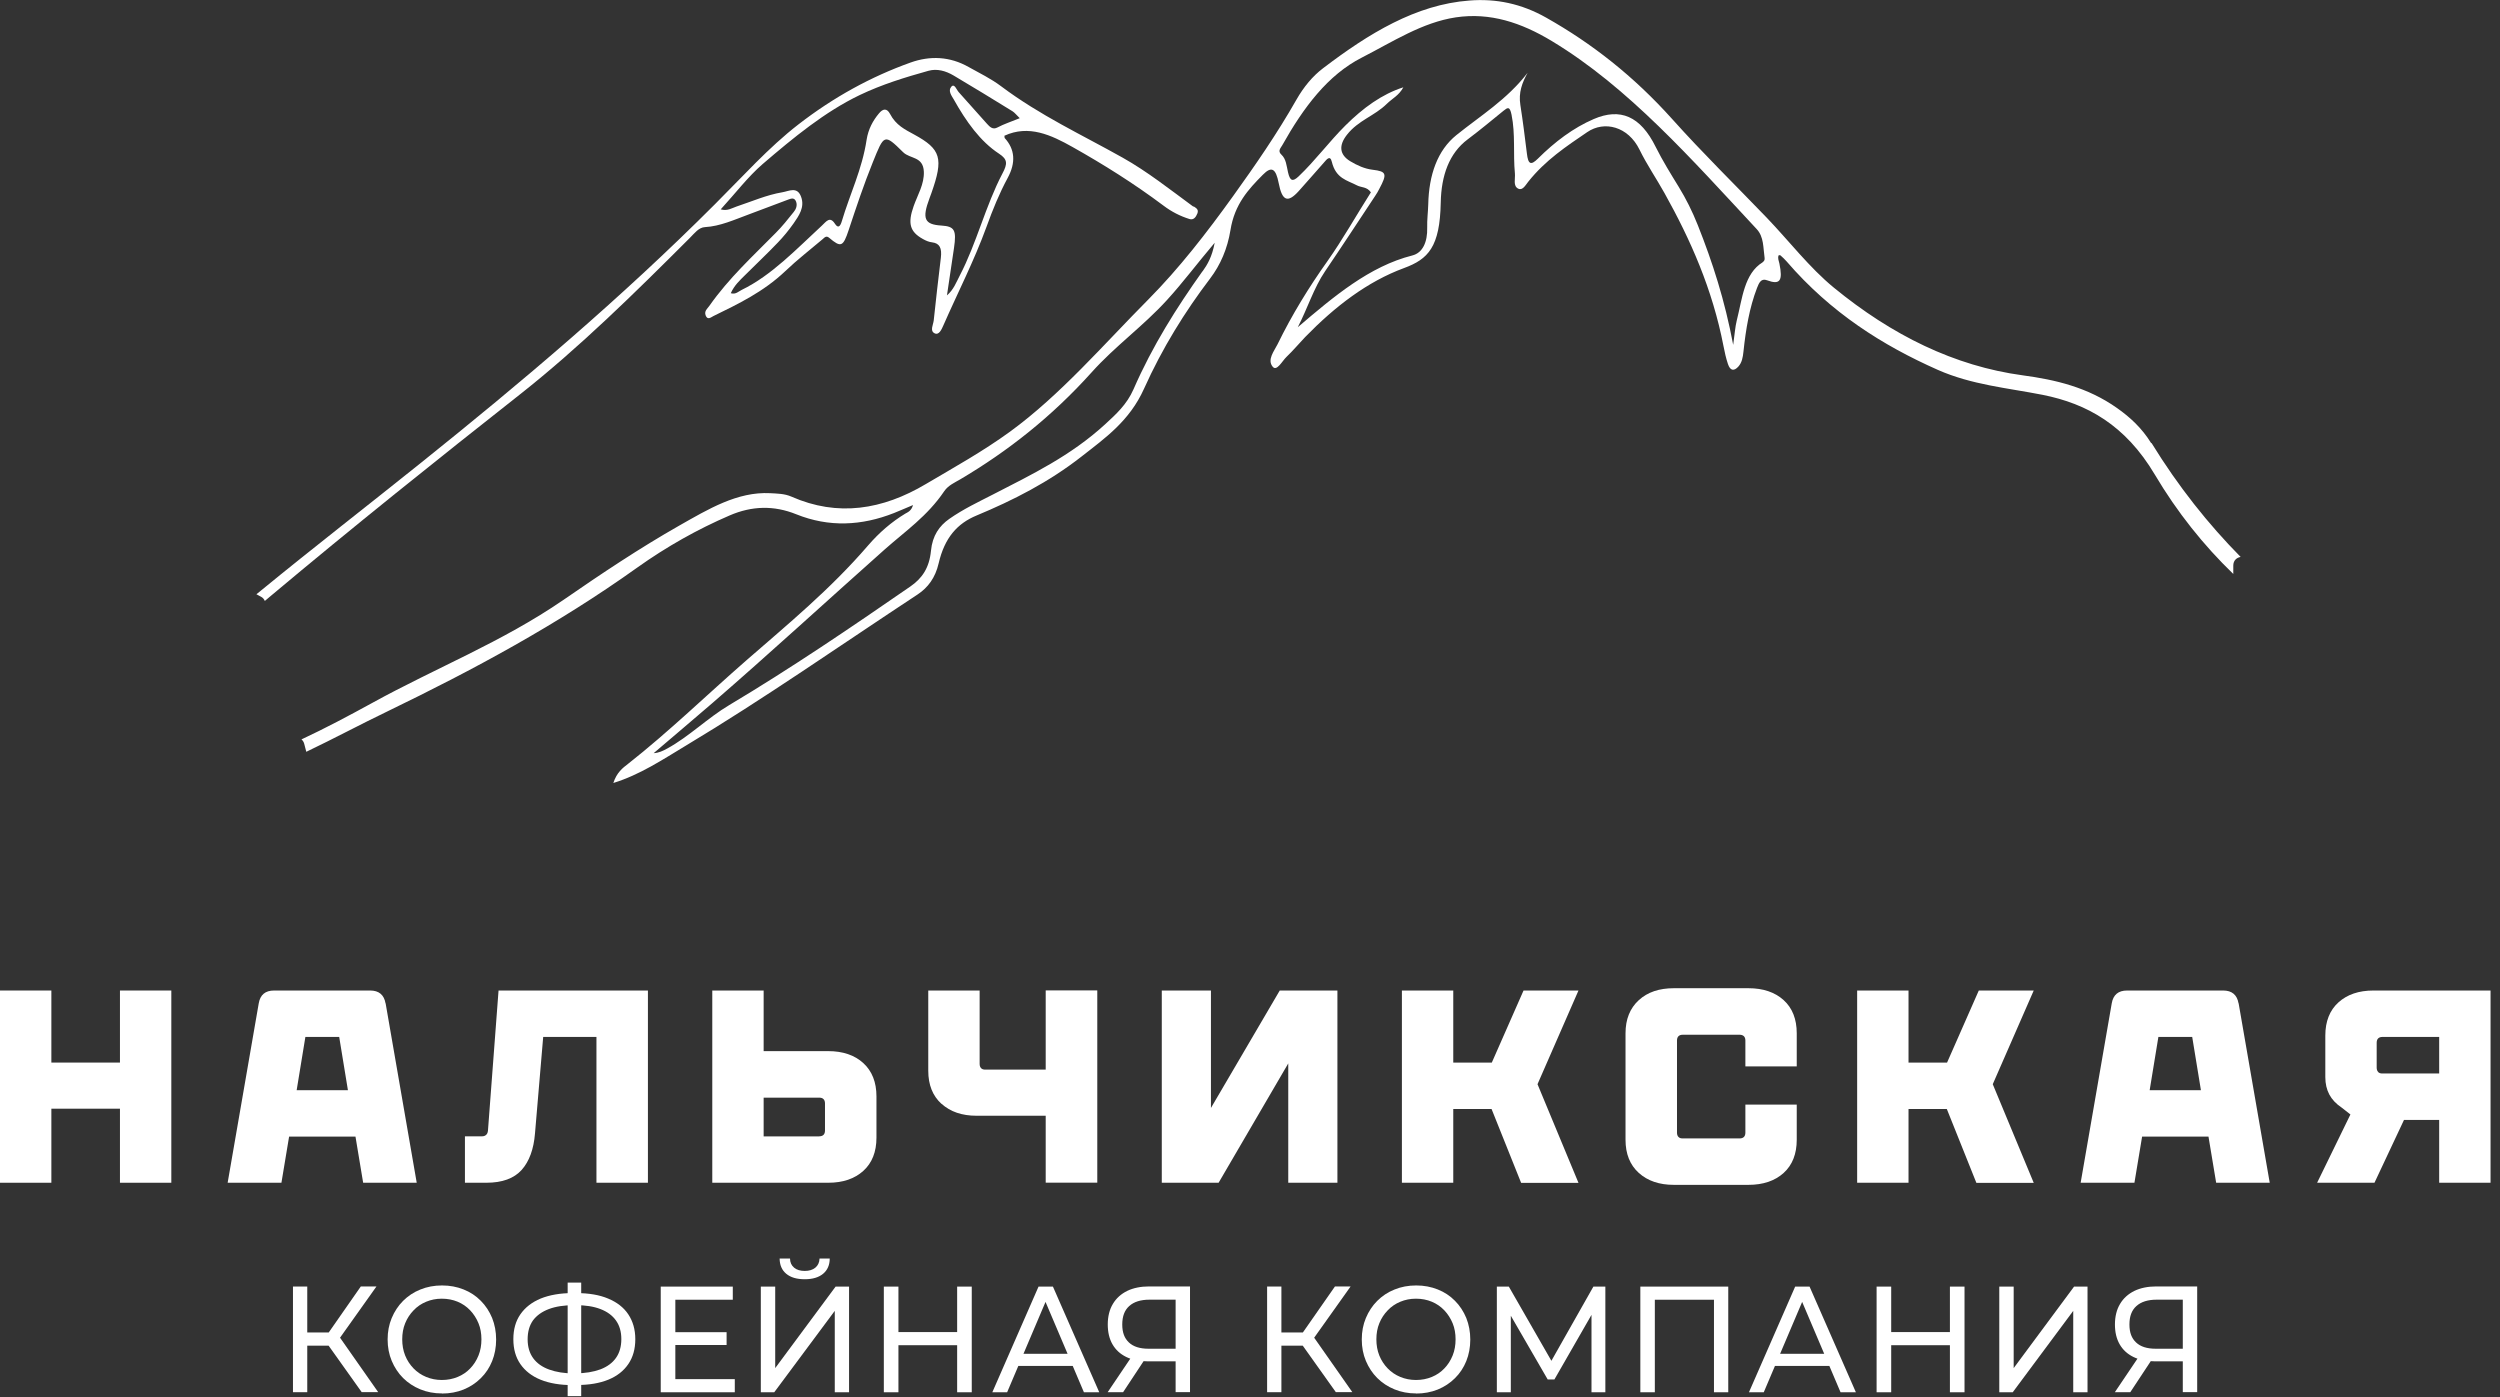
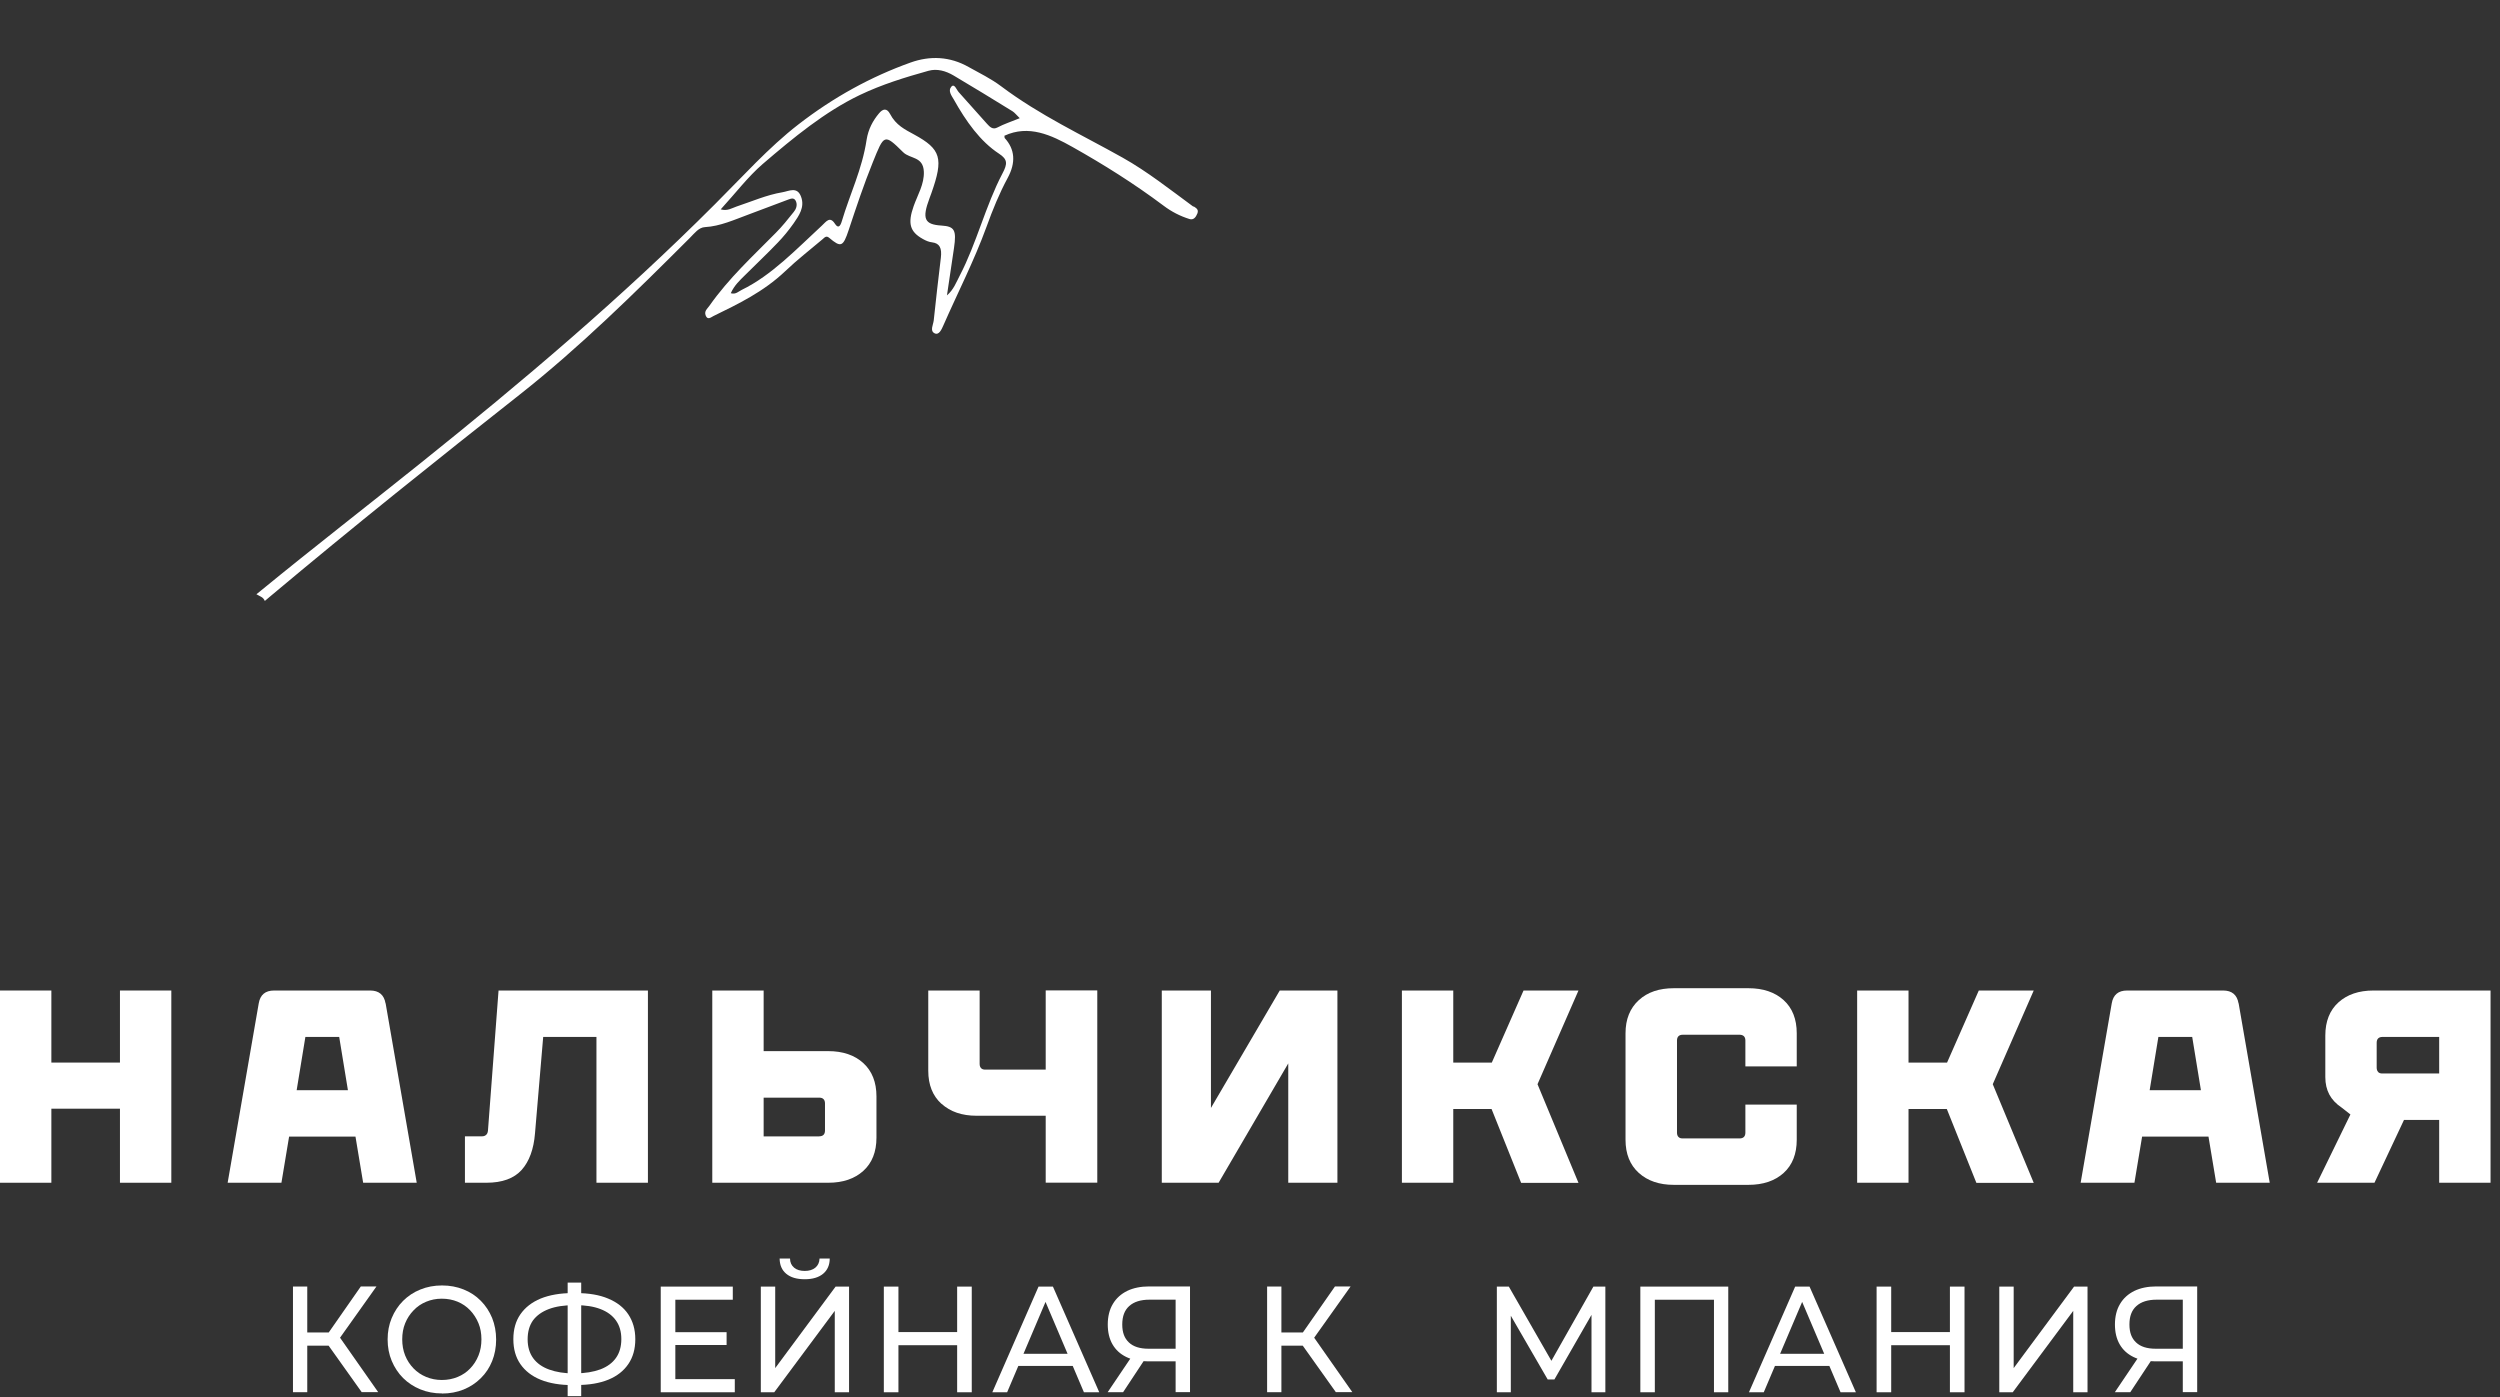
<svg xmlns="http://www.w3.org/2000/svg" width="238" height="133" viewBox="0 0 238 133" fill="none">
  <rect x="0" y="0" width="238" height="133" fill="#333333" stroke="none" />
  <g clip-path="url(#clip0_3163_801)">
    <path d="M11.41 105.547H4.89V112.597H0V94.297H4.89V101.157H11.42V94.297H16.31V112.597H11.42V105.547H11.41Z" fill="white" />
    <path d="M36.712 95.517L39.672 112.597H34.572L33.842 108.207H27.522L26.792 112.597H21.672L24.632 95.517C24.772 94.707 25.252 94.297 26.092 94.297H35.242C36.072 94.297 36.562 94.707 36.702 95.517H36.712ZM33.122 103.787L32.292 98.717H29.072L28.242 103.787H33.132H33.122Z" fill="white" />
    <path d="M61.672 112.597H56.782V98.717H51.712L50.932 107.897C50.812 109.407 50.382 110.567 49.662 111.377C48.932 112.187 47.812 112.597 46.312 112.597H44.262V108.177H45.902C46.062 108.177 46.182 108.127 46.282 108.037C46.382 107.947 46.432 107.817 46.452 107.657L47.462 94.297H61.682V112.597H61.672Z" fill="white" />
    <path d="M67.809 112.597V94.297H72.699V100.067H78.839C80.239 100.067 81.359 100.447 82.189 101.207C83.019 101.967 83.439 103.027 83.439 104.377V108.307C83.439 109.657 83.019 110.717 82.189 111.467C81.359 112.217 80.249 112.597 78.859 112.597H67.809ZM77.999 108.177C78.169 108.177 78.309 108.127 78.399 108.037C78.489 107.947 78.539 107.807 78.539 107.637V105.037C78.539 104.867 78.489 104.727 78.399 104.637C78.299 104.537 78.169 104.497 77.999 104.497H72.699V108.187H77.999V108.177Z" fill="white" />
    <path d="M89.631 105.089C88.791 104.329 88.371 103.279 88.371 101.939V94.299H93.261V101.289C93.261 101.459 93.311 101.599 93.401 101.689C93.491 101.789 93.631 101.829 93.801 101.829H99.551V94.289H104.461V112.589H99.551V106.219H92.971C91.581 106.219 90.471 105.839 89.631 105.079V105.089Z" fill="white" />
    <path d="M110.602 94.297H115.282V105.477L121.832 94.297H127.322V112.597H122.642V101.237L116.012 112.597H110.602V94.297Z" fill="white" />
    <path d="M141.991 105.577H138.351V112.597H133.461V94.297H138.351V101.157H142.021L145.041 94.297H150.271L146.371 103.217L150.271 112.607H144.811L142.001 105.587L141.991 105.577Z" fill="white" />
    <path d="M156.01 111.658C155.17 110.898 154.75 109.848 154.75 108.508V98.368C154.75 97.038 155.17 95.988 156.01 95.218C156.85 94.448 157.96 94.078 159.35 94.078H166.45C167.85 94.078 168.97 94.458 169.8 95.208C170.63 95.958 171.05 97.018 171.05 98.368V101.518H166.16V99.048C166.16 98.878 166.11 98.738 166.02 98.648C165.92 98.558 165.79 98.508 165.62 98.508H160.19C160.02 98.508 159.88 98.558 159.79 98.648C159.7 98.738 159.65 98.878 159.65 99.048V107.838C159.65 108.008 159.7 108.148 159.79 108.238C159.88 108.338 160.02 108.378 160.19 108.378H165.62C165.79 108.378 165.93 108.328 166.02 108.238C166.11 108.148 166.16 108.008 166.16 107.838V105.158H171.05V108.508C171.05 109.858 170.63 110.918 169.8 111.668C168.97 112.418 167.85 112.798 166.45 112.798H159.35C157.96 112.798 156.85 112.418 156.01 111.658Z" fill="white" />
    <path d="M185.331 105.577H181.691V112.597H176.801V94.297H181.691V101.157H185.361L188.381 94.297H193.611L189.711 103.217L193.611 112.607H188.151L185.341 105.587L185.331 105.577Z" fill="white" />
    <path d="M213.118 95.517L216.078 112.597H210.978L210.248 108.207H203.928L203.198 112.597H198.078L201.038 95.517C201.178 94.707 201.658 94.297 202.498 94.297H211.648C212.478 94.297 212.968 94.707 213.108 95.517H213.118ZM209.528 103.787L208.698 98.717H205.478L204.648 103.787H209.538H209.528Z" fill="white" />
    <path d="M232.21 112.597V106.617H228.86L226.05 112.597H220.59L223.76 106.097L222.93 105.447C222.39 105.087 222 104.667 221.75 104.197C221.5 103.727 221.37 103.177 221.37 102.537V98.587C221.37 97.237 221.79 96.177 222.62 95.427C223.45 94.677 224.56 94.297 225.95 94.297H237.1V112.597H232.21ZM226.4 102.057C226.49 102.157 226.63 102.197 226.8 102.197H232.21V98.717H226.8C226.63 98.717 226.49 98.767 226.4 98.857C226.31 98.947 226.26 99.087 226.26 99.257V101.647C226.26 101.817 226.31 101.957 226.4 102.047V102.057Z" fill="white" />
    <path d="M27.891 132.539V122.479H29.251V132.539H27.891ZM28.831 128.109V126.849H31.981V128.109H28.831ZM32.151 127.659L30.871 127.459L34.351 122.469H35.841L32.151 127.659ZM34.431 132.529L30.901 127.569L32.021 126.849L36.001 132.529H34.421H34.431Z" fill="white" />
    <path d="M42.072 132.655C41.332 132.655 40.642 132.525 40.012 132.265C39.382 132.005 38.832 131.645 38.372 131.185C37.912 130.725 37.552 130.175 37.292 129.555C37.032 128.935 36.902 128.255 36.902 127.515C36.902 126.775 37.032 126.095 37.292 125.475C37.552 124.855 37.912 124.305 38.372 123.845C38.832 123.385 39.382 123.015 40.012 122.765C40.642 122.505 41.332 122.375 42.082 122.375C42.832 122.375 43.502 122.505 44.132 122.755C44.762 123.005 45.312 123.365 45.772 123.835C46.232 124.295 46.592 124.845 46.852 125.475C47.102 126.105 47.232 126.785 47.232 127.525C47.232 128.265 47.102 128.955 46.852 129.575C46.602 130.195 46.242 130.745 45.772 131.205C45.312 131.665 44.762 132.025 44.132 132.285C43.502 132.535 42.822 132.665 42.082 132.665L42.072 132.655ZM42.062 131.375C42.612 131.375 43.112 131.275 43.572 131.085C44.032 130.895 44.432 130.625 44.762 130.275C45.102 129.925 45.362 129.515 45.552 129.045C45.742 128.575 45.832 128.065 45.832 127.505C45.832 126.945 45.742 126.435 45.552 125.975C45.362 125.515 45.102 125.105 44.762 124.745C44.422 124.385 44.022 124.115 43.572 123.925C43.112 123.735 42.612 123.635 42.062 123.635C41.512 123.635 41.032 123.735 40.572 123.925C40.112 124.115 39.712 124.385 39.372 124.745C39.032 125.095 38.762 125.505 38.572 125.975C38.382 126.435 38.292 126.955 38.292 127.505C38.292 128.055 38.382 128.575 38.572 129.045C38.762 129.515 39.032 129.925 39.372 130.275C39.712 130.625 40.112 130.895 40.572 131.085C41.032 131.275 41.532 131.375 42.062 131.375Z" fill="white" />
    <path d="M54.511 131.862C53.331 131.862 52.311 131.692 51.471 131.352C50.631 131.012 49.991 130.512 49.541 129.862C49.091 129.212 48.871 128.422 48.871 127.492C48.871 126.562 49.091 125.772 49.541 125.122C49.991 124.472 50.631 123.972 51.471 123.622C52.311 123.282 53.331 123.102 54.511 123.102H54.861C56.041 123.102 57.061 123.272 57.891 123.622C58.731 123.972 59.371 124.462 59.811 125.122C60.251 125.782 60.481 126.562 60.481 127.492C60.481 128.422 60.261 129.202 59.821 129.852C59.381 130.502 58.751 131.002 57.921 131.342C57.091 131.682 56.091 131.852 54.921 131.852H54.521L54.511 131.862ZM54.661 130.742H54.771C55.711 130.742 56.511 130.602 57.161 130.362C57.811 130.112 58.301 129.752 58.641 129.272C58.981 128.792 59.151 128.192 59.151 127.482C59.151 126.772 58.981 126.192 58.641 125.712C58.301 125.232 57.811 124.872 57.161 124.622C56.511 124.372 55.731 124.252 54.811 124.252H54.671C53.721 124.252 52.911 124.372 52.251 124.622C51.591 124.872 51.091 125.232 50.741 125.702C50.401 126.182 50.231 126.782 50.231 127.502C50.231 128.222 50.411 128.822 50.761 129.302C51.111 129.782 51.621 130.142 52.281 130.382C52.941 130.622 53.741 130.752 54.671 130.752L54.661 130.742ZM54.041 132.912V122.102H55.331V132.912H54.041Z" fill="white" />
    <path d="M64.292 131.294H69.952V132.544H62.902V122.484H69.762V123.734H64.292V131.294ZM64.172 126.824H69.172V128.044H64.172V126.824Z" fill="white" />
    <path d="M72.43 132.542V122.483H73.8V130.243L79.55 122.483H80.83V132.542H79.47V124.793L73.71 132.542H72.43ZM76.61 121.783C75.85 121.783 75.27 121.613 74.85 121.263C74.43 120.913 74.23 120.433 74.22 119.812H75.21C75.21 120.183 75.35 120.473 75.6 120.683C75.85 120.893 76.19 120.993 76.61 120.993C77.03 120.993 77.36 120.893 77.62 120.683C77.87 120.473 78.01 120.183 78.02 119.812H78.99C78.99 120.433 78.77 120.923 78.36 121.263C77.95 121.603 77.37 121.783 76.62 121.783H76.61Z" fill="white" />
    <path d="M85.531 132.544H84.141V122.484H85.531V132.544ZM91.241 128.064H85.401V126.814H91.241V128.064ZM91.121 122.484H92.511V132.544H91.121V122.484Z" fill="white" />
    <path d="M94.469 132.544L98.869 122.484H100.239L104.649 132.544H103.189L99.259 123.294H99.809L95.879 132.544H94.449H94.469ZM96.339 130.034L96.719 128.884H102.189L102.589 130.034H96.339Z" fill="white" />
    <path d="M111.919 132.539V129.259L112.279 129.599H109.239C108.449 129.599 107.779 129.459 107.209 129.179C106.639 128.899 106.209 128.499 105.909 127.979C105.609 127.459 105.459 126.829 105.459 126.089C105.459 125.349 105.619 124.669 105.949 124.129C106.269 123.589 106.729 123.179 107.319 122.889C107.909 122.609 108.599 122.469 109.389 122.469H113.289V132.529H111.929L111.919 132.539ZM105.449 132.539L107.849 128.979H109.269L106.919 132.539H105.449ZM111.919 128.799V123.309L112.279 123.729H109.429C108.599 123.729 107.959 123.929 107.509 124.329C107.059 124.729 106.839 125.309 106.839 126.089C106.839 126.869 107.049 127.399 107.469 127.799C107.889 128.199 108.509 128.399 109.339 128.399H112.269L111.909 128.799H111.919Z" fill="white" />
    <path d="M120.629 132.539V122.479H121.989V132.539H120.629ZM121.569 128.109V126.849H124.719V128.109H121.569ZM124.889 127.659L123.609 127.459L127.089 122.469H128.579L124.889 127.659ZM127.169 132.529L123.639 127.569L124.759 126.849L128.739 132.529H127.159H127.169Z" fill="white" />
-     <path d="M134.811 132.655C134.071 132.655 133.381 132.525 132.751 132.265C132.121 132.005 131.571 131.645 131.111 131.185C130.651 130.725 130.291 130.175 130.031 129.555C129.771 128.935 129.641 128.255 129.641 127.515C129.641 126.775 129.771 126.095 130.031 125.475C130.291 124.855 130.651 124.305 131.111 123.845C131.571 123.385 132.121 123.015 132.751 122.765C133.381 122.505 134.071 122.375 134.821 122.375C135.571 122.375 136.241 122.505 136.871 122.755C137.501 123.005 138.051 123.365 138.511 123.835C138.971 124.295 139.331 124.845 139.591 125.475C139.841 126.105 139.971 126.785 139.971 127.525C139.971 128.265 139.841 128.955 139.591 129.575C139.341 130.195 138.981 130.745 138.511 131.205C138.051 131.665 137.501 132.025 136.871 132.285C136.241 132.535 135.561 132.665 134.821 132.665L134.811 132.655ZM134.801 131.375C135.351 131.375 135.851 131.275 136.311 131.085C136.771 130.895 137.171 130.625 137.501 130.275C137.841 129.925 138.101 129.515 138.291 129.045C138.481 128.575 138.571 128.065 138.571 127.505C138.571 126.945 138.481 126.435 138.291 125.975C138.101 125.515 137.841 125.105 137.501 124.745C137.161 124.385 136.761 124.115 136.311 123.925C135.851 123.735 135.351 123.635 134.801 123.635C134.251 123.635 133.771 123.735 133.311 123.925C132.851 124.115 132.451 124.385 132.111 124.745C131.771 125.095 131.501 125.505 131.311 125.975C131.121 126.435 131.031 126.955 131.031 127.505C131.031 128.055 131.121 128.575 131.311 129.045C131.501 129.515 131.771 129.925 132.111 130.275C132.451 130.625 132.851 130.895 133.311 131.085C133.771 131.275 134.271 131.375 134.801 131.375Z" fill="white" />
    <path d="M142.5 132.544V122.484H143.64L148 130.084H147.39L151.69 122.484H152.83V132.544H151.51V124.654H151.81L147.98 131.324H147.34L143.48 124.654H143.83V132.544H142.5Z" fill="white" />
    <path d="M156.16 132.544V122.484H164.53V132.544H163.17V123.364L163.5 123.734H157.19L157.54 123.364V132.544H156.17H156.16Z" fill="white" />
    <path d="M166.5 132.544L170.9 122.484H172.27L176.68 132.544H175.22L171.29 123.294H171.84L167.91 132.544H166.48H166.5ZM168.37 130.034L168.75 128.884H174.22L174.62 130.034H168.37Z" fill="white" />
    <path d="M180.042 132.544H178.652V122.484H180.042V132.544ZM185.752 128.064H179.912V126.814H185.752V128.064ZM185.632 122.484H187.022V132.544H185.632V122.484Z" fill="white" />
    <path d="M190.332 132.544V122.484H191.702V130.244L197.452 122.484H198.732V132.544H197.372V124.794L191.612 132.544H190.332Z" fill="white" />
    <path d="M207.802 132.539V129.259L208.162 129.599H205.122C204.332 129.599 203.662 129.459 203.092 129.179C202.522 128.899 202.092 128.499 201.792 127.979C201.492 127.459 201.342 126.829 201.342 126.089C201.342 125.349 201.502 124.669 201.832 124.129C202.152 123.589 202.612 123.179 203.202 122.889C203.792 122.609 204.482 122.469 205.272 122.469H209.172V132.529H207.812L207.802 132.539ZM201.332 132.539L203.732 128.979H205.152L202.802 132.539H201.332ZM207.802 128.799V123.309L208.162 123.729H205.312C204.482 123.729 203.842 123.929 203.392 124.329C202.942 124.729 202.722 125.309 202.722 126.089C202.722 126.869 202.932 127.399 203.352 127.799C203.772 128.199 204.392 128.399 205.222 128.399H208.152L207.792 128.799H207.802Z" fill="white" />
-     <path d="M204.789 42.181C203.899 40.741 202.769 39.711 201.549 38.851C198.739 36.861 195.669 36.151 192.559 35.731C186.069 34.851 180.119 31.921 174.579 27.381C172.259 25.481 170.319 22.941 168.189 20.721C165.189 17.601 162.109 14.591 159.199 11.341C155.539 7.261 151.559 4.141 147.199 1.681C144.829 0.341 142.419 -0.149 139.889 0.051C134.789 0.431 130.299 3.191 125.949 6.501C124.959 7.251 124.109 8.281 123.419 9.491C121.569 12.741 119.509 15.721 117.389 18.671C114.859 22.191 112.249 25.551 109.349 28.481C105.029 32.831 100.949 37.601 96.159 41.091C93.559 42.981 90.849 44.481 88.159 46.071C84.009 48.541 79.749 49.221 75.349 47.281C74.689 46.991 73.999 46.991 73.319 46.951C70.199 46.791 67.429 48.471 64.659 50.041C60.909 52.171 57.259 54.611 53.639 57.111C47.799 61.121 41.499 63.581 35.449 66.911C33.209 68.141 30.969 69.331 28.699 70.391C28.819 70.491 28.909 70.621 28.959 70.801C29.019 71.061 29.089 71.321 29.159 71.571C31.759 70.331 34.329 68.951 36.929 67.701C45.049 63.771 53.039 59.481 60.669 54.031C63.479 52.031 66.419 50.381 69.459 49.071C71.589 48.151 73.679 48.101 75.809 48.961C78.919 50.211 82.019 50.061 85.109 48.841C85.689 48.611 86.269 48.351 86.919 48.081C86.759 48.641 86.439 48.751 86.179 48.901C84.889 49.681 83.709 50.691 82.639 51.931C79.049 56.101 75.019 59.411 71.059 62.861C67.299 66.141 63.669 69.671 59.799 72.711C59.279 73.111 58.719 73.531 58.389 74.541C60.919 73.761 63.089 72.311 65.299 70.981C72.769 66.501 80.019 61.421 87.359 56.591C88.339 55.941 89.039 55.011 89.359 53.631C89.929 51.181 91.139 49.831 92.979 49.071C96.439 47.631 99.839 45.911 102.989 43.441C105.209 41.701 107.529 40.081 108.909 37.011C110.659 33.121 112.799 29.681 115.199 26.521C116.189 25.221 116.849 23.681 117.139 21.911C117.529 19.441 118.859 18.011 120.219 16.641C121.069 15.771 121.459 16.061 121.729 17.421C122.059 19.141 122.589 19.351 123.639 18.191C124.459 17.281 125.259 16.351 126.069 15.441C126.289 15.191 126.629 14.731 126.789 15.401C127.179 17.011 128.259 17.161 129.189 17.651C129.609 17.871 130.129 17.761 130.509 18.311C129.109 20.511 127.839 22.781 126.379 24.851C124.629 27.311 123.009 29.931 121.619 32.781C121.309 33.411 120.609 34.241 121.159 34.911C121.549 35.391 122.059 34.371 122.479 33.971C123.089 33.391 123.659 32.711 124.249 32.091C127.099 29.161 130.189 26.801 133.659 25.521C135.969 24.671 137.079 23.521 137.159 19.281C137.209 16.711 137.959 14.591 139.719 13.271C140.879 12.401 142.009 11.461 143.139 10.541C143.529 10.231 143.729 10.091 143.899 10.921C144.279 12.771 144.039 14.661 144.219 16.511C144.269 17.021 144.019 17.711 144.539 17.961C144.949 18.161 145.219 17.641 145.489 17.301C147.129 15.241 149.119 13.931 151.099 12.581C152.739 11.461 154.999 12.041 156.079 14.241C156.789 15.691 157.679 16.981 158.459 18.381C160.939 22.821 163.029 27.531 164.079 32.961C164.189 33.541 164.319 34.111 164.499 34.651C164.719 35.311 165.079 35.351 165.489 34.901C165.829 34.521 165.919 34.041 165.979 33.461C166.199 31.371 166.539 29.311 167.269 27.411C167.459 26.921 167.659 26.471 168.219 26.681C169.459 27.141 169.739 26.741 169.399 25.091C169.349 24.831 169.209 24.591 169.329 24.301C169.389 24.301 169.469 24.281 169.509 24.321C169.709 24.501 169.909 24.681 170.089 24.891C174.309 29.791 179.249 32.891 184.479 35.211C187.709 36.641 191.119 36.931 194.469 37.591C198.679 38.431 202.339 40.461 205.139 45.181C207.269 48.771 209.789 51.921 212.609 54.641V53.841C212.609 53.351 212.939 53.081 213.309 53.021C210.229 49.901 207.379 46.321 204.829 42.181H204.789ZM114.479 25.821C112.019 29.281 109.719 32.911 107.909 37.061C107.269 38.521 106.229 39.451 105.209 40.391C101.929 43.401 98.209 45.181 94.539 47.071C93.139 47.791 91.709 48.461 90.369 49.401C89.429 50.061 88.769 50.981 88.629 52.431C88.469 54.081 87.769 55.071 86.669 55.831C80.979 59.761 75.279 63.631 69.429 67.121C67.389 68.331 65.589 70.131 63.519 71.261C63.119 71.481 62.709 71.681 62.229 71.701C64.089 70.111 65.959 68.541 67.809 66.941C73.329 62.161 78.739 57.181 84.219 52.311C86.179 50.571 88.289 49.141 89.899 46.751C90.269 46.211 90.889 45.941 91.419 45.631C95.919 42.971 100.119 39.681 103.919 35.451C106.179 32.931 108.809 31.071 111.089 28.571C112.599 26.921 113.969 25.081 115.639 23.111C115.379 24.471 114.949 25.181 114.479 25.841V25.821ZM167.819 24.961C166.039 26.041 165.869 28.431 165.339 30.511C165.189 31.111 165.149 31.761 164.999 32.831C164.199 28.571 163.029 24.951 161.629 21.431C161.109 20.121 160.509 18.921 159.809 17.781C159.049 16.541 158.289 15.321 157.619 13.981C156.169 11.041 154.239 10.251 151.729 11.331C149.779 12.171 148.029 13.491 146.399 15.111C145.749 15.751 145.479 15.671 145.359 14.601C145.169 13.061 144.979 11.531 144.739 10.001C144.549 8.801 144.909 7.871 145.429 6.931C143.439 9.501 140.959 11.001 138.649 12.861C136.849 14.311 136.029 16.641 135.969 19.461C135.949 20.191 135.849 20.931 135.869 21.661C135.909 23.071 135.419 24.081 134.449 24.321C130.379 25.351 126.979 28.221 123.549 31.151C124.459 29.401 125.069 27.411 126.149 25.821C127.759 23.451 129.339 21.031 130.929 18.631C131.069 18.421 131.199 18.211 131.309 17.981C132.079 16.541 131.999 16.321 130.679 16.161C129.919 16.071 129.209 15.751 128.529 15.341C127.519 14.721 127.429 13.851 128.229 12.831C129.319 11.441 130.839 11.051 132.029 9.881C132.549 9.371 133.179 9.091 133.599 8.311C131.559 8.961 129.759 10.281 128.089 11.941C126.549 13.471 125.199 15.301 123.629 16.791C123.059 17.331 122.809 17.231 122.619 16.401C122.479 15.791 122.439 15.131 121.989 14.721C121.609 14.371 121.919 14.101 122.069 13.831C124.089 10.231 126.409 7.131 129.649 5.481C132.579 3.981 135.399 2.131 138.599 1.651C141.849 1.171 144.809 2.141 147.739 3.911C155.049 8.321 161.069 15.191 167.239 21.811C167.929 22.551 167.849 23.581 167.989 24.541C168.019 24.731 167.949 24.871 167.799 24.961H167.819Z" fill="white" />
    <path d="M113.62 19.683C111.4 18.052 109.23 16.332 106.88 15.012C103 12.832 99.01 10.992 95.32 8.222C94.34 7.482 93.27 6.972 92.22 6.382C90.42 5.362 88.54 5.292 86.69 5.952C82.94 7.292 79.37 9.242 76 11.852C73.17 14.043 70.68 16.832 68.07 19.433C59.09 28.422 49.62 36.413 40.01 44.112C34.96 48.163 29.86 52.112 24.83 56.233C24.69 56.343 24.55 56.462 24.41 56.572C24.56 56.653 24.72 56.733 24.87 56.822C25.05 56.922 25.15 57.062 25.21 57.212C25.4 57.053 25.6 56.883 25.79 56.722C33.62 50.153 41.56 43.803 49.53 37.523C55.17 33.072 60.44 27.883 65.68 22.642C66.12 22.203 66.52 21.652 67.11 21.622C68.56 21.543 69.92 20.913 71.31 20.402C72.56 19.942 73.81 19.453 75.06 18.992C75.31 18.902 75.63 18.773 75.79 19.203C75.93 19.582 75.76 19.942 75.56 20.183C75.01 20.872 74.46 21.562 73.86 22.163C71.68 24.383 69.41 26.442 67.52 29.133C67.34 29.383 67.02 29.613 67.18 30.032C67.36 30.503 67.68 30.212 67.91 30.093C70.28 28.933 72.66 27.802 74.76 25.812C75.9 24.723 77.12 23.782 78.31 22.773C78.51 22.602 78.66 22.402 78.94 22.642C80.06 23.582 80.26 23.512 80.8 21.883C81.52 19.712 82.24 17.552 83.09 15.453C84.17 12.783 84.16 12.693 85.98 14.492C86.64 15.143 87.89 14.873 87.95 16.343C88 17.523 87.36 18.552 86.98 19.622C86.4 21.262 86.61 22.062 87.86 22.753C88.14 22.913 88.44 23.043 88.75 23.073C89.45 23.163 89.68 23.613 89.57 24.532C89.32 26.523 89.11 28.512 88.89 30.512C88.84 30.933 88.51 31.483 88.96 31.723C89.39 31.953 89.64 31.363 89.82 30.953C91.19 27.832 92.73 24.843 93.92 21.582C94.5 19.973 95.14 18.402 95.93 16.942C96.724 15.476 96.627 14.206 95.64 13.133C95.64 13.133 95.64 13.053 95.62 12.922C97.94 11.852 100.07 12.852 102.1 13.992C105.05 15.652 107.96 17.473 110.76 19.573C111.54 20.163 112.37 20.582 113.24 20.852C113.63 20.973 113.85 20.672 113.99 20.323C114.15 19.913 113.83 19.793 113.63 19.642L113.62 19.683ZM94.96 12.133C94.51 12.373 94.24 12.092 93.95 11.773C93.05 10.783 92.17 9.762 91.27 8.772C91.06 8.542 90.86 7.902 90.56 8.262C90.23 8.642 90.59 9.112 90.79 9.452C91.97 11.562 93.32 13.463 95.11 14.633C95.93 15.172 95.93 15.582 95.43 16.523C93.83 19.562 92.97 23.172 91.37 26.233C91.04 26.863 90.79 27.573 90.15 28.122C90.39 26.512 90.61 25.062 90.82 23.613C91.07 21.902 90.88 21.552 89.62 21.473C88 21.372 87.76 20.823 88.49 18.872C88.55 18.712 88.61 18.543 88.67 18.383C89.84 15.072 89.59 14.203 87.02 12.803C86.16 12.332 85.3 11.932 84.73 10.842C84.43 10.273 84.05 10.342 83.68 10.793C83.1 11.482 82.66 12.293 82.5 13.312C82.08 16.102 80.91 18.473 80.14 21.062C80 21.532 79.8 21.793 79.48 21.293C79 20.552 78.65 21.102 78.26 21.462C75.81 23.723 73.46 26.212 70.62 27.593C70.31 27.742 70.03 28.062 69.57 27.913C69.92 27.142 70.43 26.692 70.91 26.212C71.95 25.172 73.02 24.172 74.04 23.102C74.58 22.543 75.09 21.922 75.56 21.253C76.04 20.552 76.64 19.733 76.26 18.723C75.89 17.723 75.1 18.203 74.49 18.302C72.99 18.552 71.56 19.183 70.09 19.672C69.67 19.812 69.27 20.113 68.61 19.933C70.02 18.392 71.22 16.812 72.61 15.613C75.55 13.092 78.53 10.643 81.84 9.052C83.97 8.032 86.17 7.362 88.38 6.742C89.19 6.512 90.03 6.742 90.79 7.192C92.66 8.302 94.53 9.442 96.39 10.592C96.6 10.723 96.77 10.953 97.08 11.252C96.25 11.592 95.58 11.803 94.96 12.133Z" fill="white" />
  </g>
  <defs>
    <clipPath id="clip0_3163_801">
      <rect width="237.09" height="132.91" fill="white" />
    </clipPath>
  </defs>
</svg>